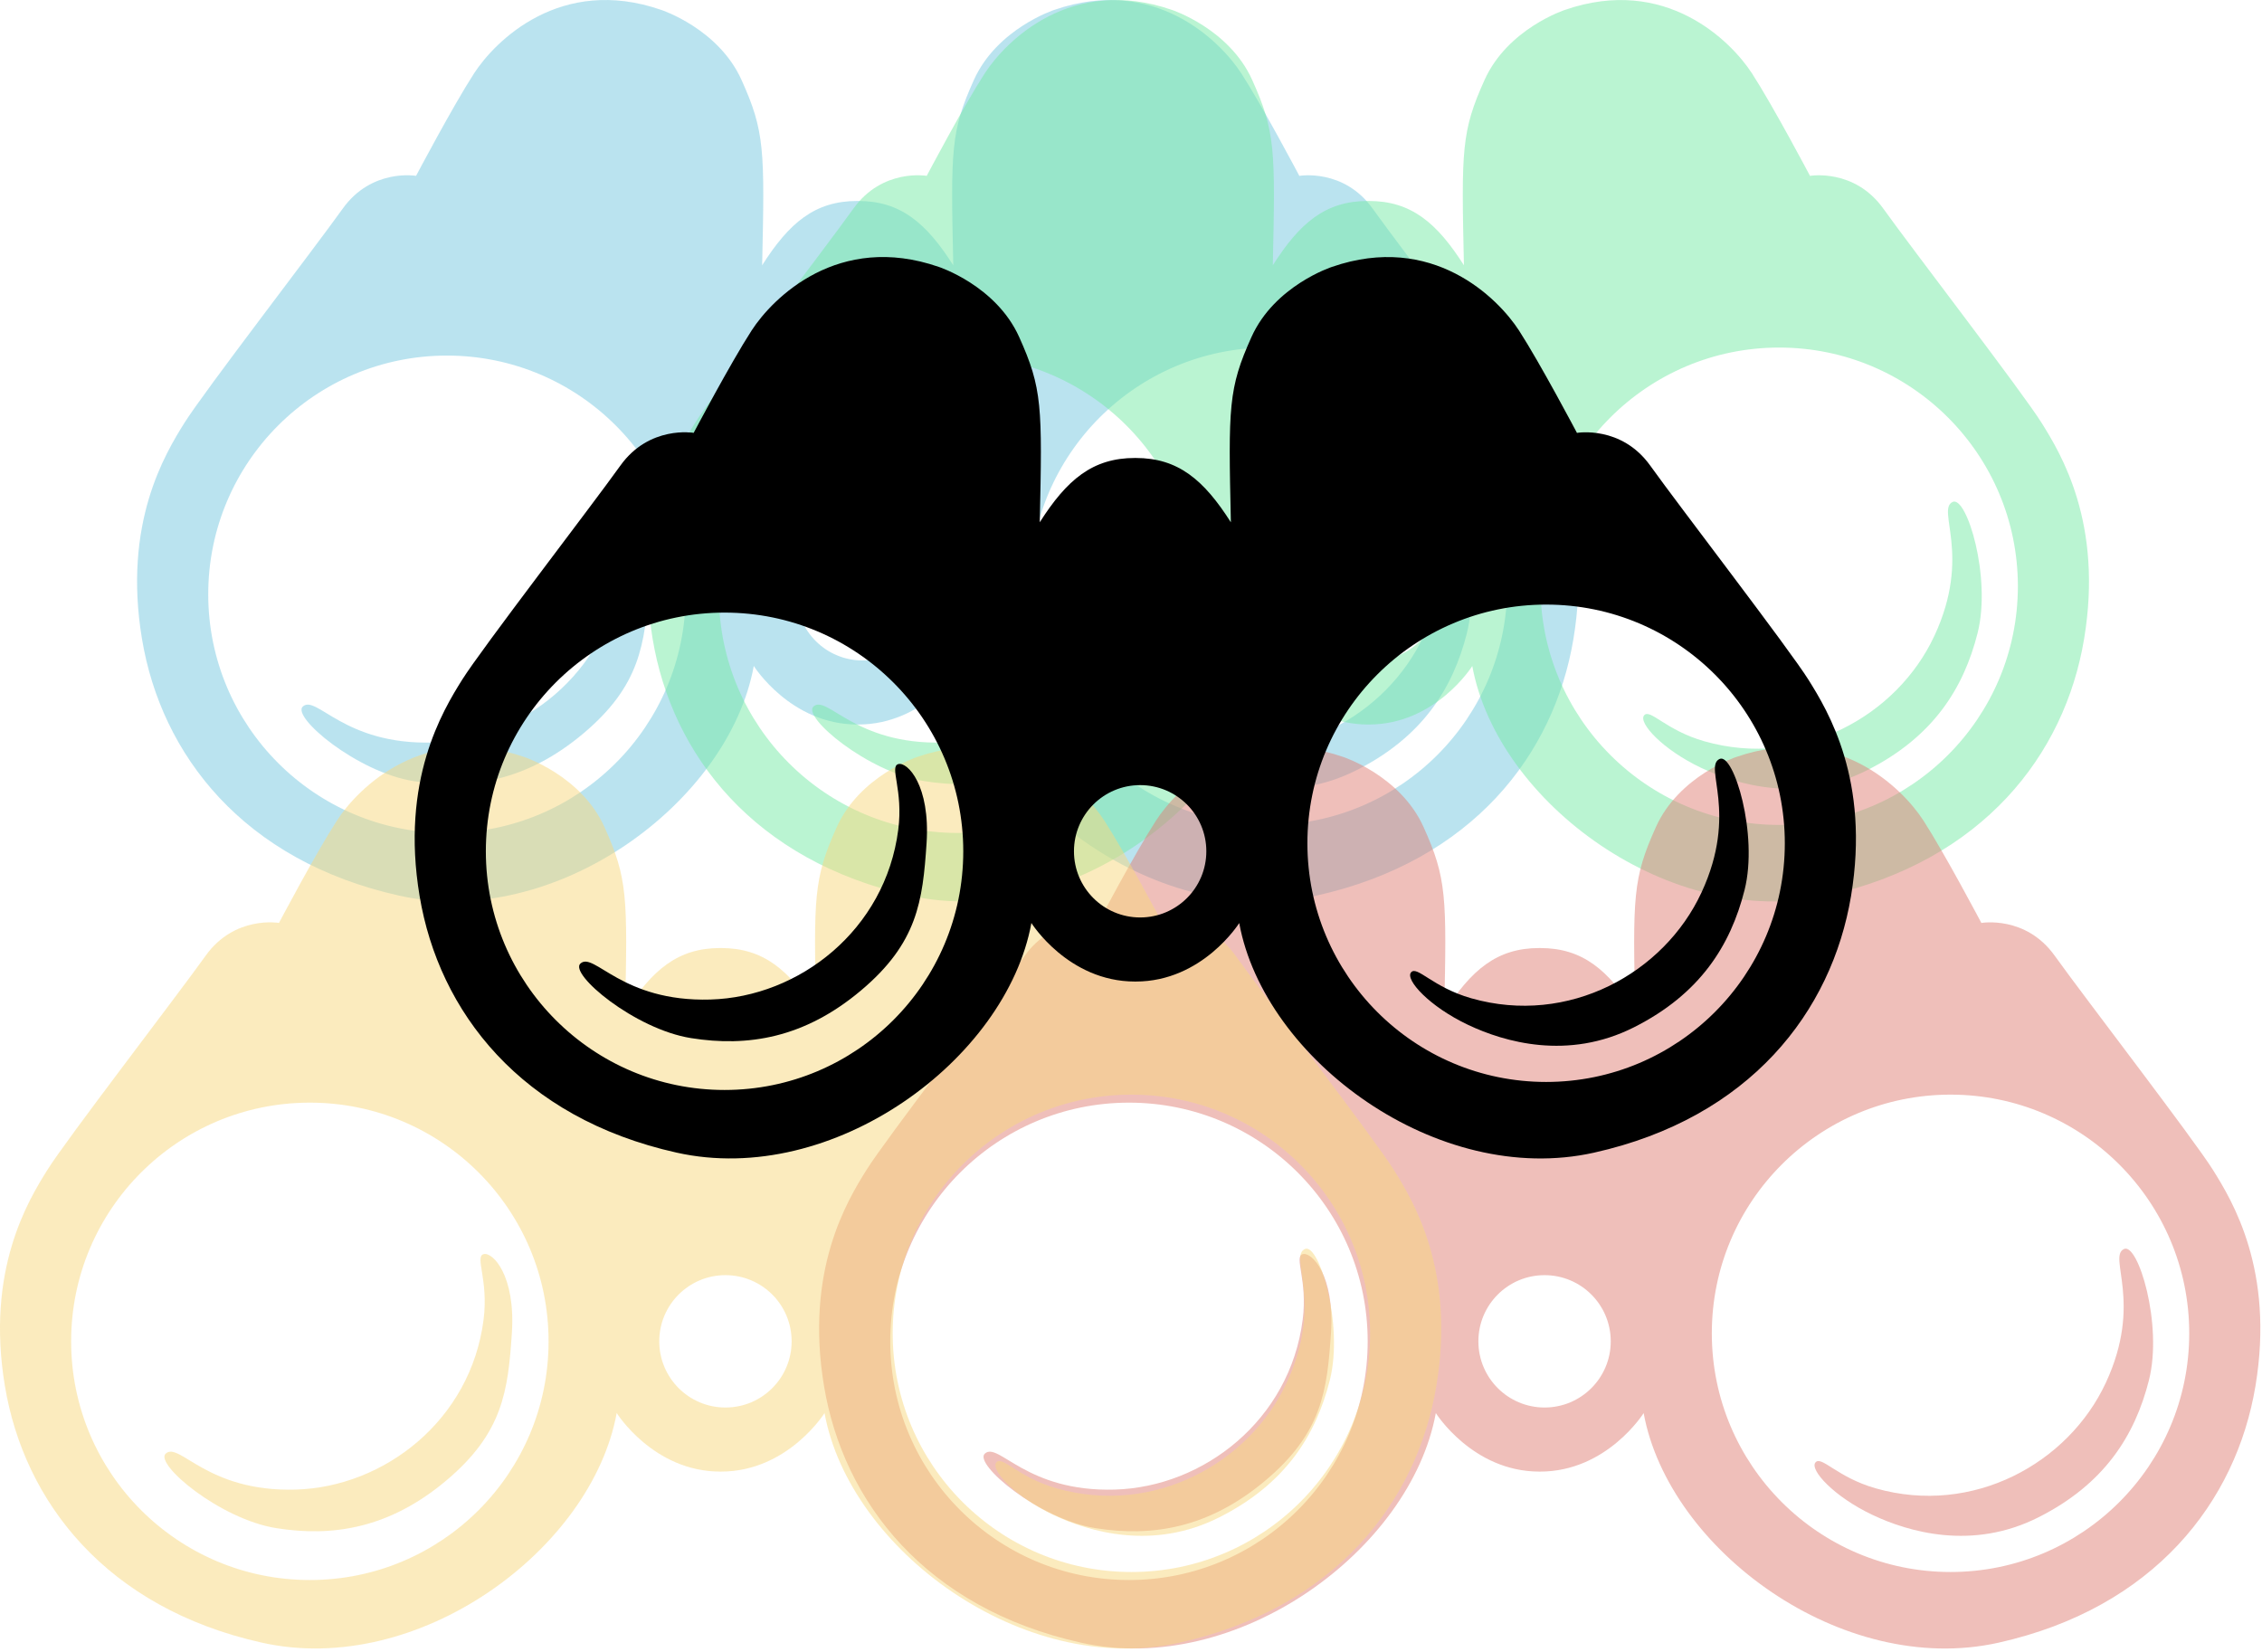
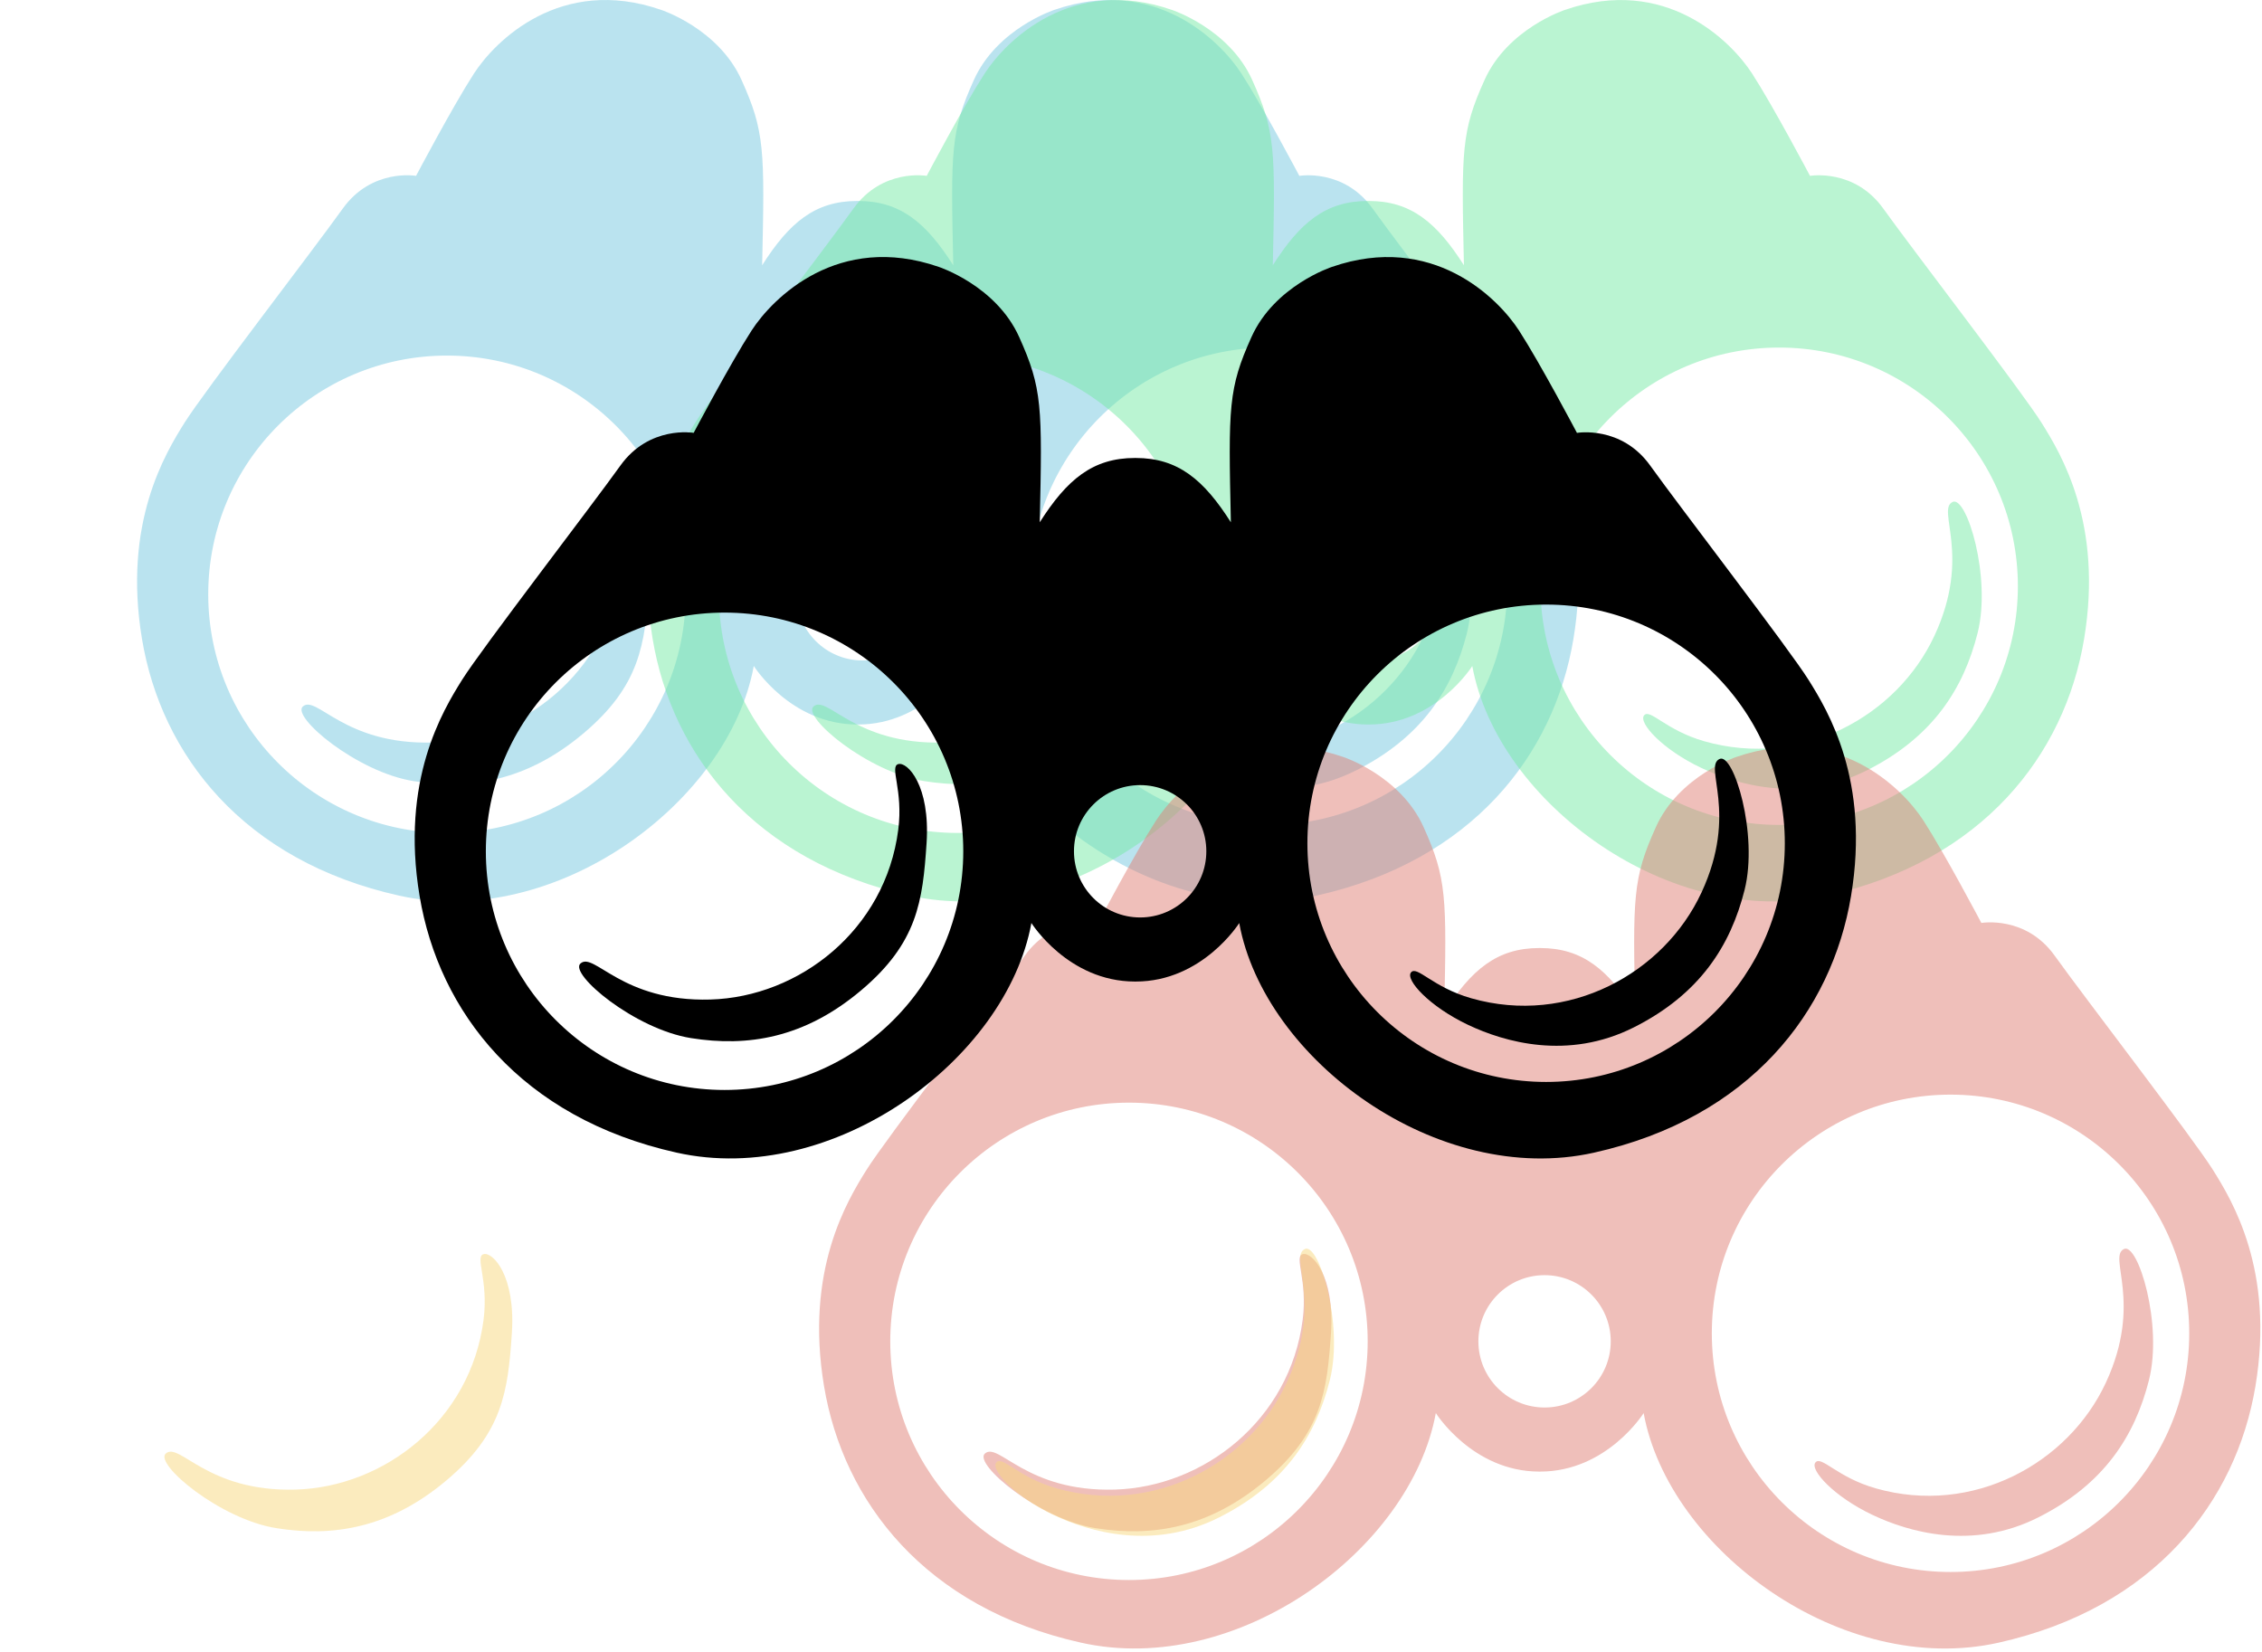
<svg xmlns="http://www.w3.org/2000/svg" width="660" height="482" viewBox="0 0 660 482" fill="none">
  <g style="mix-blend-mode:multiply" opacity="0.5" clip-path="url(#clip0_265_14836)">
    <path d="M181.09 167.12C177.34 196.4 152.18 215.92 126.28 216.67C100.38 217.42 92.35 202.61 88.36 206.16C84.98 209.16 104.13 225.31 120.65 227.93C137.17 230.56 153.69 227.93 170.2 214.04C186.72 200.15 188.22 187.96 189.35 171.06C190.48 154.17 183.72 147.21 181.09 147.97C178.46 148.72 182.59 155.48 181.09 167.12V167.12Z" fill="#76C8E0" />
    <path d="M415.441 185.47C404.541 208.98 376.691 224.4 348.301 216.31C337.011 213.1 332.431 206.65 330.701 208.76C328.971 210.88 336.041 218.72 347.411 224.09C357.911 229.05 376.441 234.5 395.721 224.79C415.001 215.08 423.921 200.94 428.021 184.72C432.111 168.5 424.821 144.54 420.731 146.47C415.901 148.74 426.351 161.95 415.451 185.46L415.441 185.47Z" fill="#76C8E0" />
    <path d="M446.699 123.4C441.069 114.39 408.969 72.72 400.519 60.89C392.069 49.06 379.119 51.32 379.119 51.32C379.119 51.32 368.419 31.05 362.229 21.47C356.039 11.9 336.889 -7.25 307.609 2.89C307.609 2.89 290.899 8.33 284.149 23.35C277.389 38.37 277.389 43.62 278.139 77.41C270.259 65.02 262.749 58.64 250.359 58.64H250.159C237.769 58.63 230.259 65.01 222.379 77.4C223.129 43.61 223.129 38.36 216.369 23.34C209.609 8.32 192.909 2.88 192.909 2.88C163.629 -7.26 144.479 11.89 138.289 21.46C132.099 31.03 121.399 51.31 121.399 51.31C121.399 51.31 108.449 49.06 99.999 60.88C91.549 72.71 59.459 114.38 53.819 123.39C48.189 132.4 35.799 152.67 41.429 186.46C47.059 220.25 70.969 251.22 116.449 261.35C161.929 271.49 212.619 234.32 219.939 194.34C219.939 194.34 230.639 211.42 250.159 211.42H250.359C269.879 211.43 280.579 194.35 280.579 194.35C287.899 234.33 338.579 271.5 384.069 261.36C429.549 251.22 453.459 220.25 459.089 186.47C464.719 152.68 452.329 132.41 446.699 123.4V123.4ZM130.409 243.06C91.949 243.06 60.759 211.88 60.759 173.41C60.759 134.94 91.939 103.76 130.409 103.76C168.879 103.76 200.059 134.94 200.059 173.41C200.059 211.88 168.879 243.06 130.409 243.06ZM251.669 192.72C241.009 192.72 232.359 184.08 232.359 173.41C232.359 162.74 240.999 154.1 251.669 154.1C262.339 154.1 270.979 162.74 270.979 173.41C270.979 184.08 262.339 192.72 251.669 192.72ZM370.119 240.72C331.659 240.72 300.469 209.54 300.469 171.07C300.469 132.6 331.649 101.42 370.119 101.42C408.589 101.42 439.769 132.6 439.769 171.07C439.769 209.54 408.589 240.72 370.119 240.72Z" fill="#76C8E0" />
  </g>
  <g style="mix-blend-mode:multiply" opacity="0.5" clip-path="url(#clip1_265_14836)">
    <path d="M330.09 167.12C326.34 196.4 301.18 215.92 275.28 216.67C249.38 217.42 241.35 202.61 237.36 206.16C233.98 209.16 253.13 225.31 269.65 227.93C286.17 230.56 302.69 227.93 319.2 214.04C335.72 200.15 337.22 187.96 338.35 171.06C339.48 154.17 332.72 147.21 330.09 147.97C327.46 148.72 331.59 155.48 330.09 167.12V167.12Z" fill="#76E9A6" />
    <path d="M564.441 185.47C553.541 208.98 525.691 224.4 497.301 216.31C486.011 213.1 481.431 206.65 479.701 208.76C477.971 210.88 485.041 218.72 496.411 224.09C506.911 229.05 525.441 234.5 544.721 224.79C564.001 215.08 572.921 200.94 577.021 184.72C581.111 168.5 573.821 144.54 569.731 146.47C564.901 148.74 575.351 161.95 564.451 185.46L564.441 185.47Z" fill="#76E9A6" />
    <path d="M595.699 123.4C590.069 114.39 557.969 72.72 549.519 60.89C541.069 49.06 528.119 51.32 528.119 51.32C528.119 51.32 517.419 31.05 511.229 21.47C505.039 11.9 485.889 -7.25 456.609 2.89C456.609 2.89 439.899 8.33 433.149 23.35C426.389 38.37 426.389 43.62 427.139 77.41C419.259 65.02 411.749 58.64 399.359 58.64H399.159C386.769 58.63 379.259 65.01 371.379 77.4C372.129 43.61 372.129 38.36 365.369 23.34C358.609 8.32 341.909 2.88 341.909 2.88C312.629 -7.26 293.479 11.89 287.289 21.46C281.099 31.03 270.399 51.31 270.399 51.31C270.399 51.31 257.449 49.06 248.999 60.88C240.549 72.71 208.459 114.38 202.819 123.39C197.189 132.4 184.799 152.67 190.429 186.46C196.059 220.25 219.969 251.22 265.449 261.35C310.929 271.49 361.619 234.32 368.939 194.34C368.939 194.34 379.639 211.42 399.159 211.42H399.359C418.879 211.43 429.579 194.35 429.579 194.35C436.899 234.33 487.579 271.5 533.069 261.36C578.549 251.22 602.459 220.25 608.089 186.47C613.719 152.68 601.329 132.41 595.699 123.4V123.4ZM279.409 243.06C240.949 243.06 209.759 211.88 209.759 173.41C209.759 134.94 240.939 103.76 279.409 103.76C317.879 103.76 349.059 134.94 349.059 173.41C349.059 211.88 317.879 243.06 279.409 243.06ZM400.669 192.72C390.009 192.72 381.359 184.08 381.359 173.41C381.359 162.74 389.999 154.1 400.669 154.1C411.339 154.1 419.979 162.74 419.979 173.41C419.979 184.08 411.339 192.72 400.669 192.72ZM519.119 240.72C480.659 240.72 449.469 209.54 449.469 171.07C449.469 132.6 480.649 101.42 519.119 101.42C557.589 101.42 588.769 132.6 588.769 171.07C588.769 209.54 557.589 240.72 519.119 240.72Z" fill="#76E9A6" />
  </g>
  <g style="mix-blend-mode:multiply" opacity="0.5" clip-path="url(#clip2_265_14836)">
    <path d="M380.09 385.12C376.34 414.4 351.18 433.92 325.28 434.67C299.38 435.42 291.35 420.61 287.36 424.16C283.98 427.16 303.13 443.31 319.65 445.93C336.17 448.56 352.69 445.93 369.2 432.04C385.72 418.15 387.22 405.96 388.35 389.06C389.48 372.17 382.72 365.21 380.09 365.97C377.46 366.72 381.59 373.48 380.09 385.12V385.12Z" fill="#DF8075" />
    <path d="M614.441 403.47C603.541 426.98 575.691 442.4 547.301 434.31C536.011 431.1 531.431 424.65 529.701 426.76C527.971 428.88 535.041 436.72 546.411 442.09C556.911 447.05 575.441 452.5 594.721 442.79C614.001 433.08 622.921 418.94 627.021 402.72C631.111 386.5 623.821 362.54 619.731 364.47C614.901 366.74 625.351 379.95 614.451 403.46L614.441 403.47Z" fill="#DF8075" />
    <path d="M645.699 341.4C640.069 332.39 607.969 290.72 599.519 278.89C591.069 267.06 578.119 269.32 578.119 269.32C578.119 269.32 567.419 249.05 561.229 239.47C555.039 229.9 535.889 210.75 506.609 220.89C506.609 220.89 489.899 226.33 483.149 241.35C476.389 256.37 476.389 261.62 477.139 295.41C469.259 283.02 461.749 276.64 449.359 276.64H449.159C436.769 276.63 429.259 283.01 421.379 295.4C422.129 261.61 422.129 256.36 415.369 241.34C408.609 226.32 391.909 220.88 391.909 220.88C362.629 210.74 343.479 229.89 337.289 239.46C331.099 249.03 320.399 269.31 320.399 269.31C320.399 269.31 307.449 267.06 298.999 278.88C290.549 290.71 258.459 332.38 252.819 341.39C247.189 350.4 234.799 370.67 240.429 404.46C246.059 438.25 269.969 469.22 315.449 479.35C360.929 489.49 411.619 452.32 418.939 412.34C418.939 412.34 429.639 429.42 449.159 429.42H449.359C468.879 429.43 479.579 412.35 479.579 412.35C486.899 452.33 537.579 489.5 583.069 479.36C628.549 469.22 652.459 438.25 658.089 404.47C663.719 370.68 651.329 350.41 645.699 341.4V341.4ZM329.409 461.06C290.949 461.06 259.759 429.88 259.759 391.41C259.759 352.94 290.939 321.76 329.409 321.76C367.879 321.76 399.059 352.94 399.059 391.41C399.059 429.88 367.879 461.06 329.409 461.06ZM450.669 410.72C440.009 410.72 431.359 402.08 431.359 391.41C431.359 380.74 439.999 372.1 450.669 372.1C461.339 372.1 469.979 380.74 469.979 391.41C469.979 402.08 461.339 410.72 450.669 410.72ZM569.119 458.72C530.659 458.72 499.469 427.54 499.469 389.07C499.469 350.6 530.649 319.42 569.119 319.42C607.589 319.42 638.769 350.6 638.769 389.07C638.769 427.54 607.589 458.72 569.119 458.72Z" fill="#DF8075" />
  </g>
  <g style="mix-blend-mode:multiply" opacity="0.5" clip-path="url(#clip3_265_14836)">
    <path d="M141.09 385.12C137.34 414.4 112.18 433.92 86.28 434.67C60.38 435.42 52.35 420.61 48.36 424.16C44.98 427.16 64.13 443.31 80.65 445.93C97.17 448.56 113.69 445.93 130.2 432.04C146.72 418.15 148.22 405.96 149.35 389.06C150.48 372.17 143.72 365.21 141.09 365.97C138.46 366.72 142.59 373.48 141.09 385.12V385.12Z" fill="#F8D87E" />
    <path d="M375.441 403.47C364.541 426.98 336.691 442.4 308.301 434.31C297.011 431.1 292.431 424.65 290.701 426.76C288.971 428.88 296.041 436.72 307.411 442.09C317.911 447.05 336.441 452.5 355.721 442.79C375.001 433.08 383.921 418.94 388.021 402.72C392.111 386.5 384.821 362.54 380.731 364.47C375.901 366.74 386.351 379.95 375.451 403.46L375.441 403.47Z" fill="#F8D87E" />
-     <path d="M406.699 341.4C401.069 332.39 368.969 290.72 360.519 278.89C352.069 267.06 339.119 269.32 339.119 269.32C339.119 269.32 328.419 249.05 322.229 239.47C316.039 229.9 296.889 210.75 267.609 220.89C267.609 220.89 250.899 226.33 244.149 241.35C237.389 256.37 237.389 261.62 238.139 295.41C230.259 283.02 222.749 276.64 210.359 276.64H210.159C197.769 276.63 190.259 283.01 182.379 295.4C183.129 261.61 183.129 256.36 176.369 241.34C169.609 226.32 152.909 220.88 152.909 220.88C123.629 210.74 104.479 229.89 98.289 239.46C92.099 249.03 81.399 269.31 81.399 269.31C81.399 269.31 68.449 267.06 59.999 278.88C51.549 290.71 19.459 332.38 13.819 341.39C8.189 350.4 -4.201 370.67 1.429 404.46C7.059 438.25 30.969 469.22 76.449 479.35C121.929 489.49 172.619 452.32 179.939 412.34C179.939 412.34 190.639 429.42 210.159 429.42H210.359C229.879 429.43 240.579 412.35 240.579 412.35C247.899 452.33 298.579 489.5 344.069 479.36C389.549 469.22 413.459 438.25 419.089 404.47C424.719 370.68 412.329 350.41 406.699 341.4V341.4ZM90.409 461.06C51.949 461.06 20.759 429.88 20.759 391.41C20.759 352.94 51.939 321.76 90.409 321.76C128.879 321.76 160.059 352.94 160.059 391.41C160.059 429.88 128.879 461.06 90.409 461.06ZM211.669 410.72C201.009 410.72 192.359 402.08 192.359 391.41C192.359 380.74 200.999 372.1 211.669 372.1C222.339 372.1 230.979 380.74 230.979 391.41C230.979 402.08 222.339 410.72 211.669 410.72ZM330.119 458.72C291.659 458.72 260.469 427.54 260.469 389.07C260.469 350.6 291.649 319.42 330.119 319.42C368.589 319.42 399.769 350.6 399.769 389.07C399.769 427.54 368.589 458.72 330.119 458.72Z" fill="#F8D87E" />
  </g>
  <g clip-path="url(#clip4_265_14836)">
    <path d="M262.09 242.12C258.34 271.4 233.18 290.92 207.28 291.67C181.38 292.42 173.35 277.61 169.36 281.16C165.98 284.16 185.13 300.31 201.65 302.93C218.17 305.56 234.69 302.93 251.2 289.04C267.72 275.15 269.22 262.96 270.35 246.06C271.48 229.17 264.72 222.21 262.09 222.97C259.46 223.72 263.59 230.48 262.09 242.12V242.12Z" fill="black" />
    <path d="M496.441 260.47C485.541 283.98 457.691 299.4 429.301 291.31C418.011 288.1 413.431 281.65 411.701 283.76C409.971 285.88 417.041 293.72 428.411 299.09C438.911 304.05 457.441 309.5 476.721 299.79C496.001 290.08 504.921 275.94 509.021 259.72C513.111 243.5 505.821 219.54 501.731 221.47C496.901 223.74 507.351 236.95 496.451 260.46L496.441 260.47Z" fill="black" />
    <path d="M527.699 198.4C522.069 189.39 489.969 147.72 481.519 135.89C473.069 124.06 460.119 126.32 460.119 126.32C460.119 126.32 449.419 106.05 443.229 96.47C437.039 86.9 417.889 67.75 388.609 77.89C388.609 77.89 371.899 83.33 365.149 98.35C358.389 113.37 358.389 118.62 359.139 152.41C351.259 140.02 343.749 133.64 331.359 133.64H331.159C318.769 133.63 311.259 140.01 303.379 152.4C304.129 118.61 304.129 113.36 297.369 98.34C290.609 83.32 273.909 77.88 273.909 77.88C244.629 67.74 225.479 86.89 219.289 96.46C213.099 106.03 202.399 126.31 202.399 126.31C202.399 126.31 189.449 124.06 180.999 135.88C172.549 147.71 140.459 189.38 134.819 198.39C129.189 207.4 116.799 227.67 122.429 261.46C128.059 295.25 151.969 326.22 197.449 336.35C242.929 346.49 293.619 309.32 300.939 269.34C300.939 269.34 311.639 286.42 331.159 286.42H331.359C350.879 286.43 361.579 269.35 361.579 269.35C368.899 309.33 419.579 346.5 465.069 336.36C510.549 326.22 534.459 295.25 540.089 261.47C545.719 227.68 533.329 207.41 527.699 198.4V198.4ZM211.409 318.06C172.949 318.06 141.759 286.88 141.759 248.41C141.759 209.94 172.939 178.76 211.409 178.76C249.879 178.76 281.059 209.94 281.059 248.41C281.059 286.88 249.879 318.06 211.409 318.06ZM332.669 267.72C322.009 267.72 313.359 259.08 313.359 248.41C313.359 237.74 321.999 229.1 332.669 229.1C343.339 229.1 351.979 237.74 351.979 248.41C351.979 259.08 343.339 267.72 332.669 267.72ZM451.119 315.72C412.659 315.72 381.469 284.54 381.469 246.07C381.469 207.6 412.649 176.42 451.119 176.42C489.589 176.42 520.769 207.6 520.769 246.07C520.769 284.54 489.589 315.72 451.119 315.72Z" fill="black" />
  </g>
  <defs>
    <clipPath id="clip0_265_14836">
      <rect width="420.52" height="263.05" fill="white" transform="translate(40)" />
    </clipPath>
    <clipPath id="clip1_265_14836">
      <rect width="420.52" height="263.05" fill="white" transform="translate(189)" />
    </clipPath>
    <clipPath id="clip2_265_14836">
      <rect width="420.52" height="263.05" fill="white" transform="translate(239 218)" />
    </clipPath>
    <clipPath id="clip3_265_14836">
      <rect width="420.52" height="263.05" fill="white" transform="translate(0 218)" />
    </clipPath>
    <clipPath id="clip4_265_14836">
      <rect width="420.52" height="263.05" fill="white" transform="translate(121 75)" />
    </clipPath>
  </defs>
</svg>